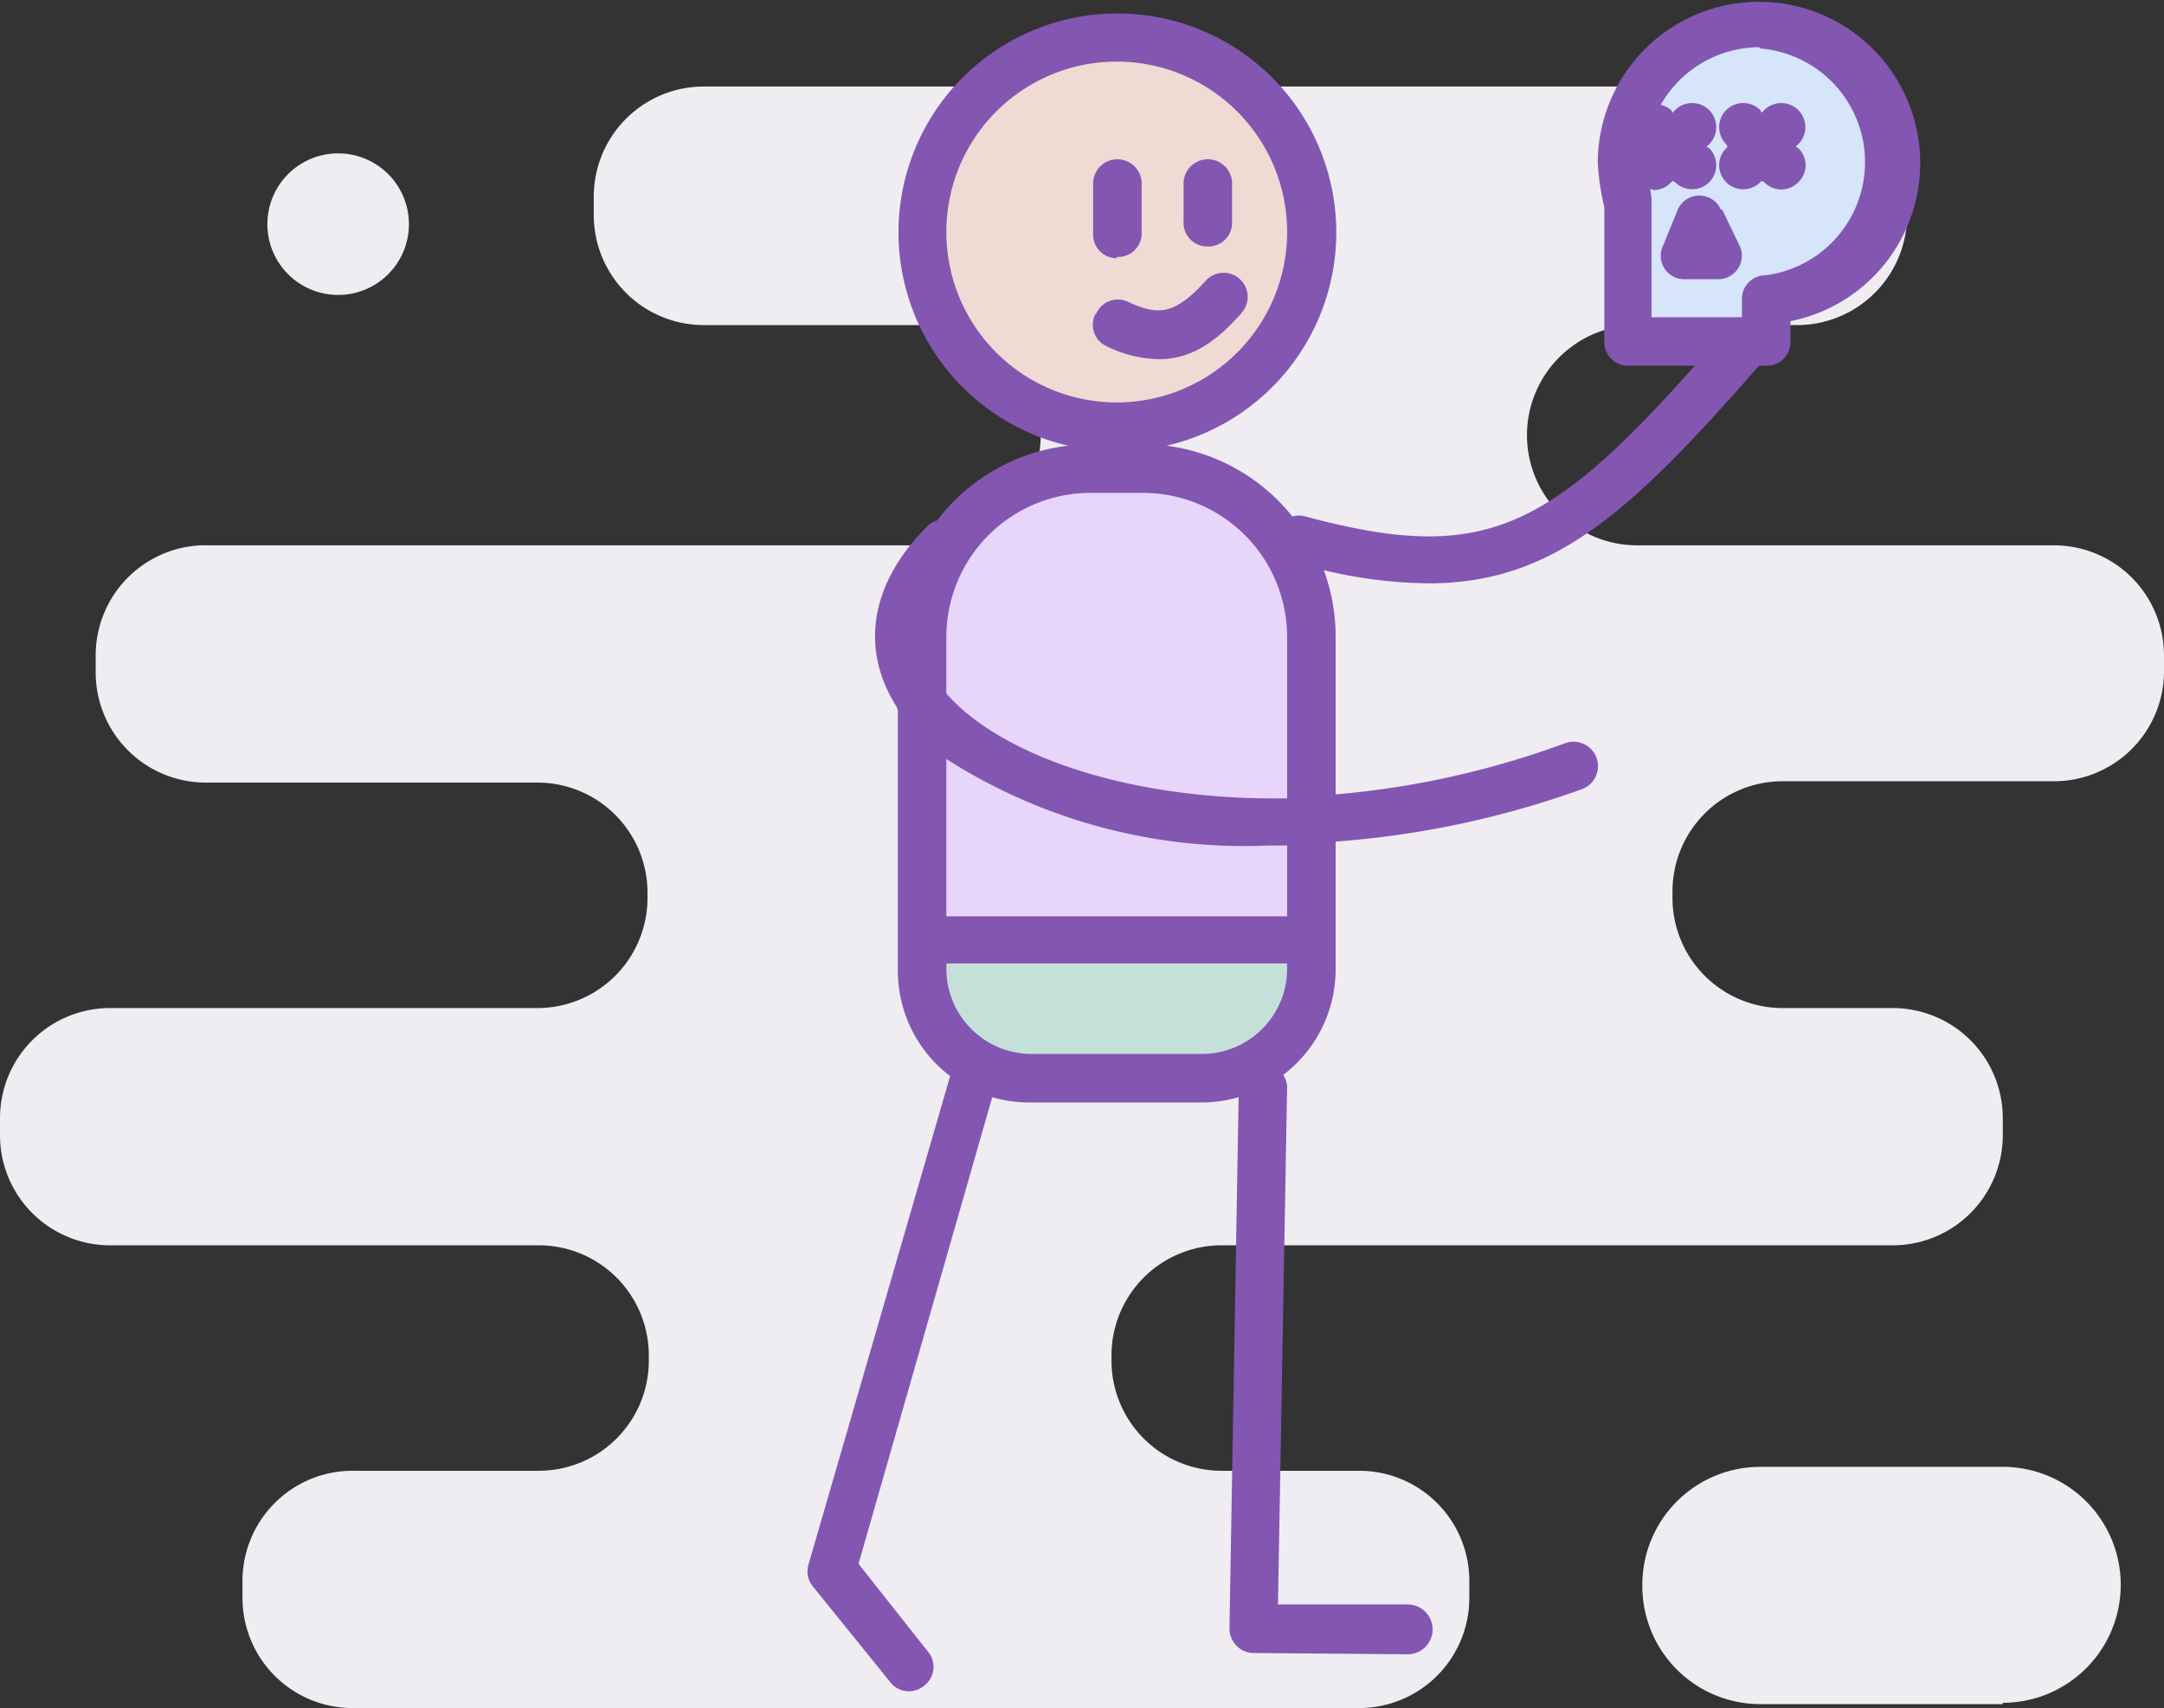
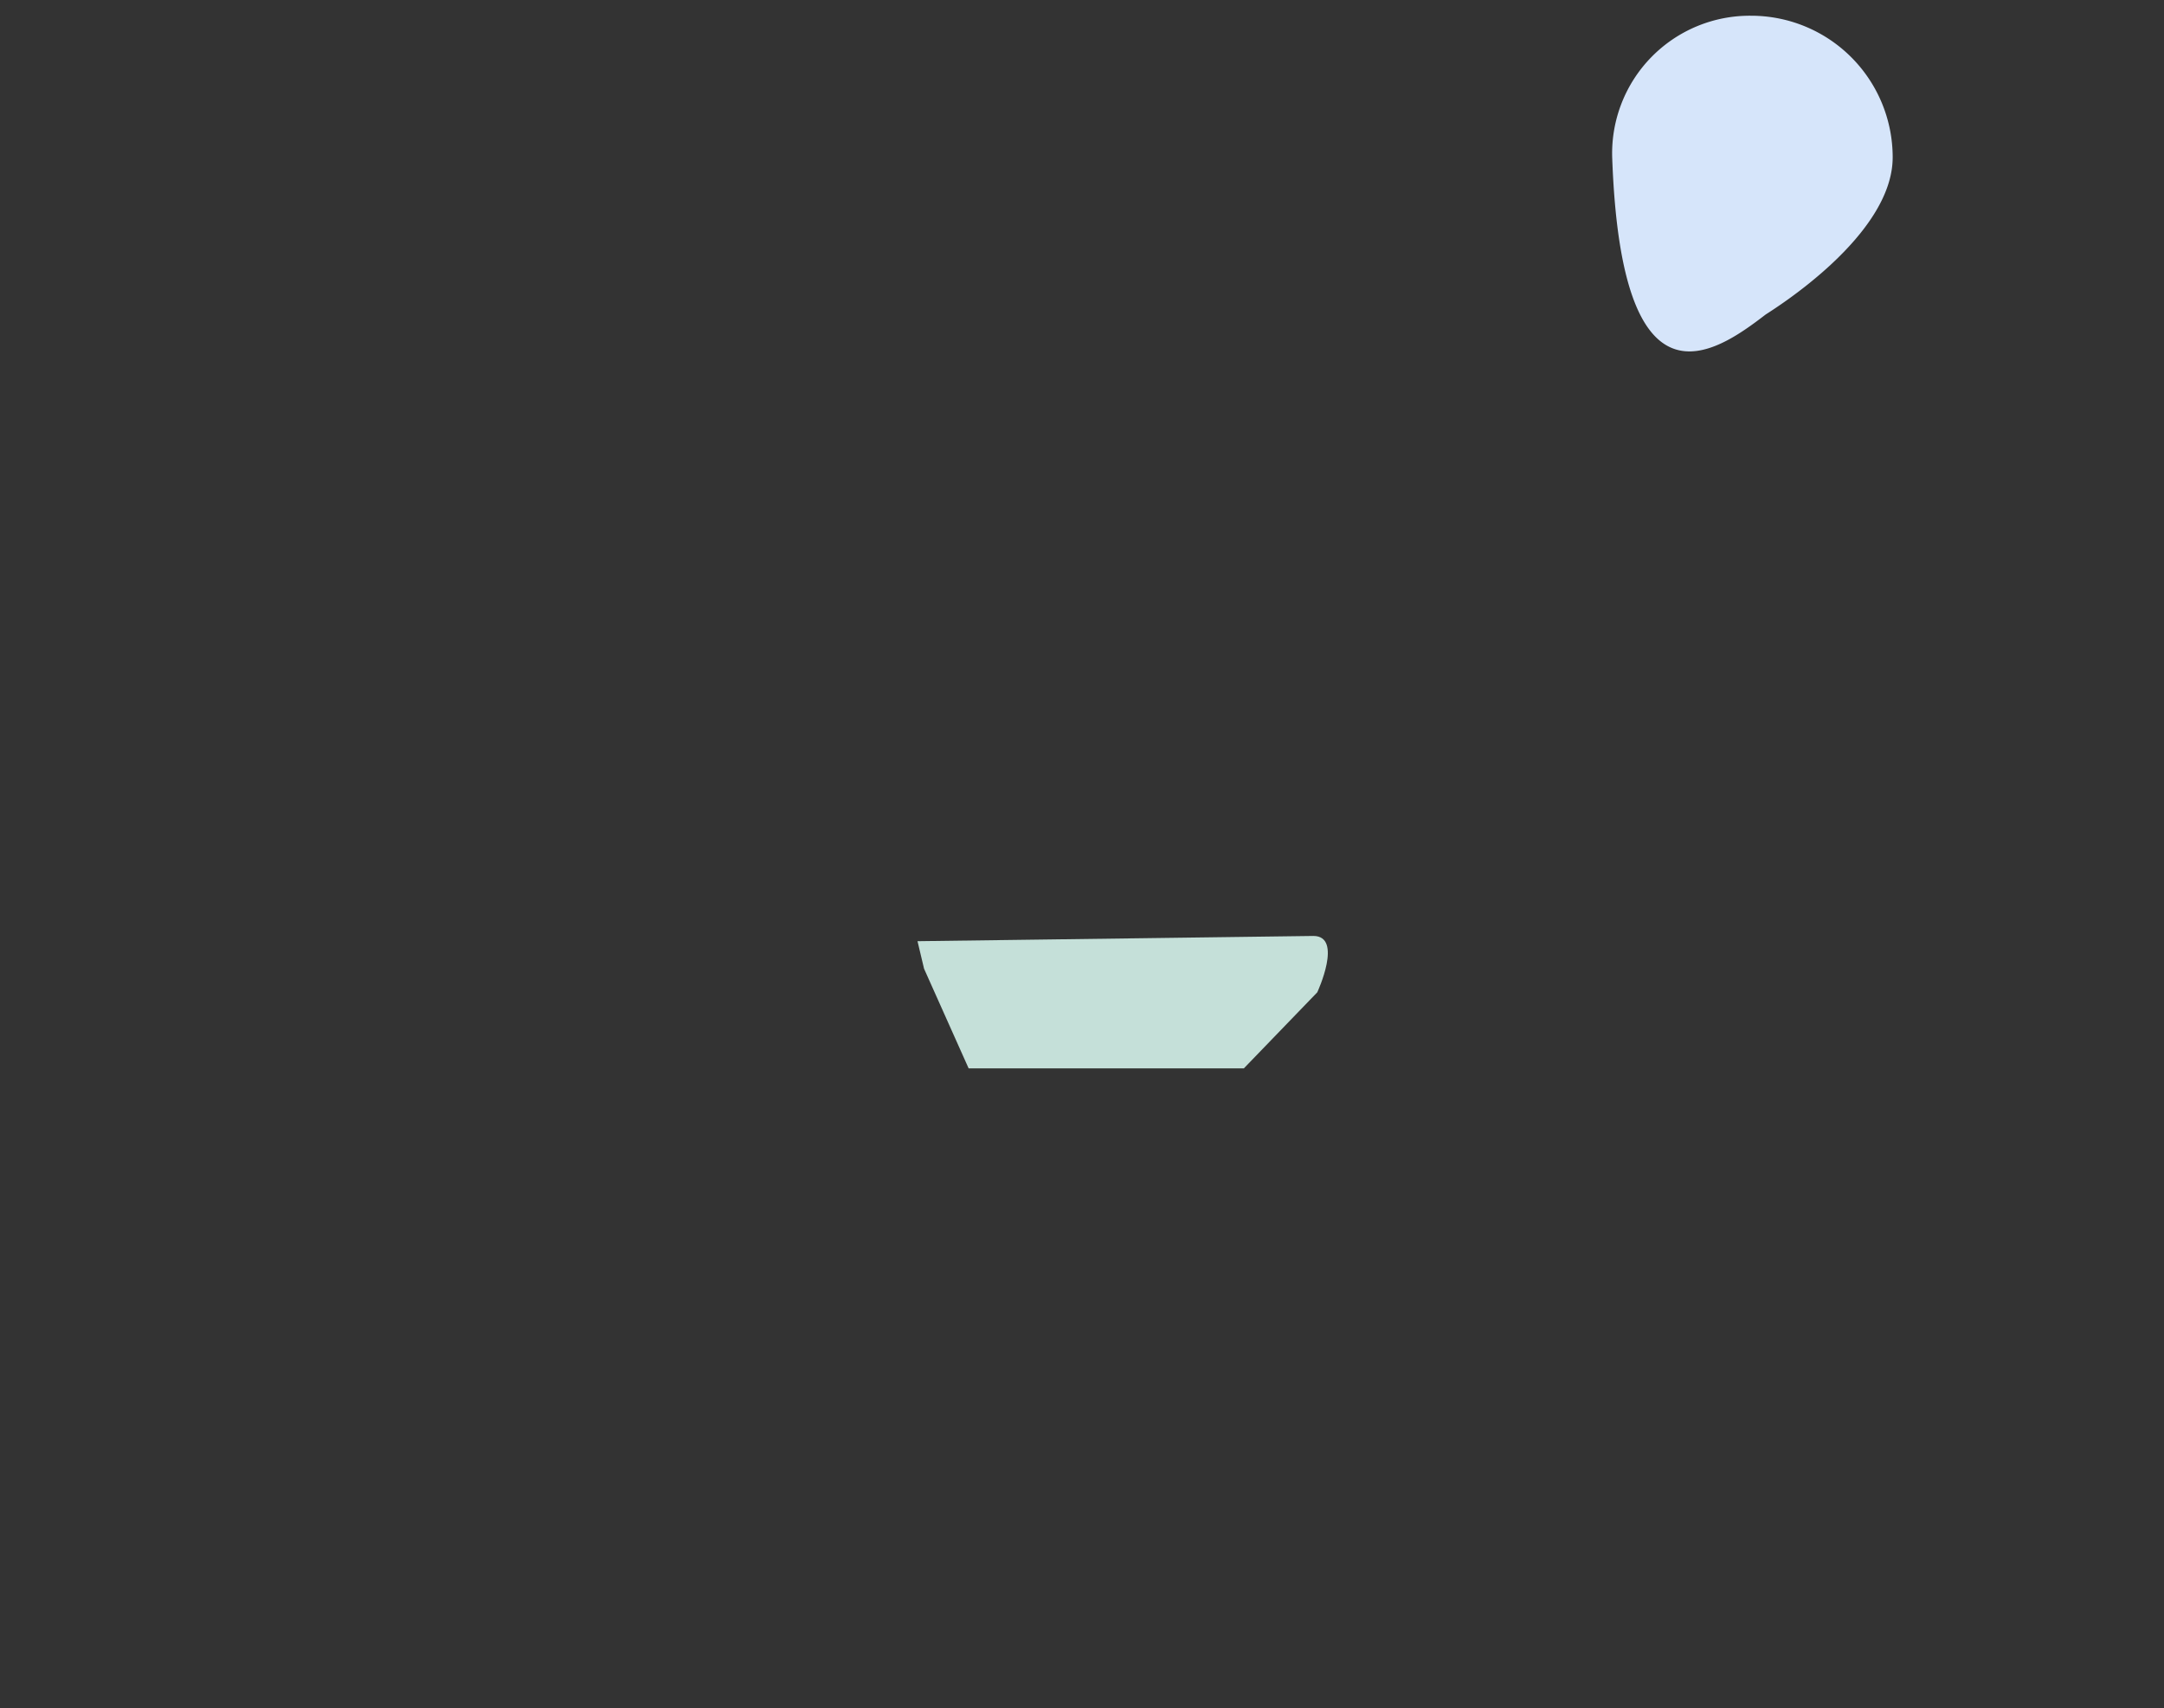
<svg xmlns="http://www.w3.org/2000/svg" width="165.1" height="130.3">
  <rect width="100%" height="100%" fill="#333333" stroke="none" />
-   <path data-name="Shape 16 copy 2" d="M152.8 130h-18.4a9 9 0 0 1-9.1-9 9 9 0 0 1 9-9.1h18.5a9 9 0 0 1 9 9 9 9 0 0 1-9 9zm-7.3-113.7V15a8.4 8.4 0 0 0-8.5-8.4H53.7a8.4 8.4 0 0 0-8.4 8.4v1.3a8.4 8.4 0 0 0 8.4 8.5H71a8.4 8.4 0 0 1 8.4 8.4 8.4 8.4 0 0 1-8.4 8.4h-55A8.4 8.4 0 0 0 7.3 50v1.3a8.4 8.4 0 0 0 8.4 8.4h25.3a8.4 8.4 0 0 1 8.4 8.4v.4a8.4 8.4 0 0 1-8.4 8.4H8.4A8.4 8.4 0 0 0 0 85.3v1.3A8.4 8.4 0 0 0 8.4 95h32.7a8.4 8.4 0 0 1 8.4 8.4v.4a8.4 8.4 0 0 1-8.4 8.4H27a8.4 8.4 0 0 0-8.5 8.4v1.3a8.4 8.4 0 0 0 8.5 8.4h76.7a8.4 8.4 0 0 0 8.4-8.4v-1.3a8.4 8.4 0 0 0-8.4-8.4H93.2a8.4 8.4 0 0 1-8.4-8.4v-.4a8.4 8.4 0 0 1 8.4-8.4h51.2a8.4 8.4 0 0 0 8.4-8.4v-1.3a8.4 8.4 0 0 0-8.4-8.4H136a8.4 8.4 0 0 1-8.4-8.4V68a8.4 8.4 0 0 1 8.4-8.4h20.7a8.4 8.4 0 0 0 8.4-8.4V50a8.4 8.4 0 0 0-8.4-8.4H125a8.4 8.4 0 0 1-8.5-8.4 8.4 8.4 0 0 1 8.5-8.4h12a8.4 8.4 0 0 0 8.5-8.5zM25.8 11.7a5.4 5.4 0 1 1-5.4 5.3 5.4 5.4 0 0 1 5.4-5.3z" fill-rule="evenodd" fill="#efecf2" />
-   <path d="M85.8 3a14.5 14.5 0 1 1-14.4 14.5A14.5 14.5 0 0 1 85.8 3z" fill="#efdbd4" fill-rule="evenodd" />
-   <path d="M85.4 35.6A14.6 14.6 0 0 0 71.2 43s-4.1 29.3-1 28.8 29.3-.9 29.3-.9l-.4-27s-3.4-7.6-13.7-8.3z" fill="#e7d6fa" fill-rule="evenodd" />
  <path d="M70.5 73.9l3.4 7.6h21l5.6-5.8s2-4.3-.3-4.3l-30.2.4z" fill="#c5e0d9" fill-rule="evenodd" />
  <path d="M133.6 1.2A10.8 10.8 0 0 1 144.4 12c0 6-9.1 11.6-9.7 12-3.9 3-11 7.9-11.7-12a10.5 10.5 0 0 1 10.6-10.8z" fill="#d6e5fa" fill-rule="evenodd" />
-   <path d="M136.6 24.5v1.6a1.8 1.8 0 0 1-1.9 1.8h-.5c-9.8 11.2-15.7 16.6-25.2 16.6a35.8 35.8 0 0 1-8-1 14.7 14.7 0 0 1 .9 5v12.1a67 67 0 0 0 17.5-3.9 1.8 1.8 0 0 1 1.3 3.5 70.6 70.6 0 0 1-18.8 4V74a10.1 10.1 0 0 1-4 8 1.9 1.9 0 0 1 .3.9l-.7 39.5h9.9a1.8 1.8 0 0 1 0 3.8l-11.8-.1a1.8 1.8 0 0 1-1.3-.6 1.9 1.9 0 0 1-.5-1.3l.7-40.5a10 10 0 0 1-2.7.4H78.7a10 10 0 0 1-3-.4l-10.2 35.6 5.3 6.7a1.8 1.8 0 0 1-.3 2.6 1.8 1.8 0 0 1-2.6-.3L62 121a1.8 1.8 0 0 1-.3-1.7l10.7-36.9a1.6 1.6 0 0 1 .1-.3 10.1 10.1 0 0 1-4-8V54.2l-.1-.3c-2.8-4.4-2-9.4 2.3-13.7a1.8 1.8 0 0 1 .8-.5 14.7 14.7 0 0 1 10-5.7 16.7 16.7 0 1 1 7.5 0 14.7 14.7 0 0 1 9.6 5.4 1.8 1.8 0 0 1 1 0C113 43 118 40.6 129.3 27.9h-5a1.8 1.8 0 0 1-1.9-1.8V15.8a18.7 18.7 0 0 1-.5-3.4 12.3 12.3 0 1 1 14.7 12.1zm-38.4-6.8a13 13 0 1 0-13 13 13 13 0 0 0 13-13zm0 30.9a11 11 0 0 0-11-11h-4a11 11 0 0 0-11 11v4.3c4 4.6 13.7 8.2 26 8V48.5zm0 15.9h-1.4a42.2 42.2 0 0 1-24.6-6.6v12h26v-5.4zm0 9h-26v.4a6.5 6.5 0 0 0 6.5 6.5h13a6.5 6.5 0 0 0 6.5-6.5v-.3zm36-69.9a8.7 8.7 0 0 0-7.5 4.4 1.7 1.7 0 0 1 .8.4l.1.2.2-.2a1.8 1.8 0 1 1 2.6 2.6l-.2.2.2.1a1.8 1.8 0 1 1-2.6 2.6l-.2-.1-.1.1a1.8 1.8 0 0 1-1.3.6 1.6 1.6 0 0 1-.3-.1l.1.7a2 2 0 0 1 0 .4v8.7h6.7a1.4 1.4 0 0 1 .2 0v-1.3a1.8 1.8 0 0 1 1.8-1.9 8.7 8.7 0 0 0-.4-17.3zm3 10.3a1.8 1.8 0 0 1-2.6 0l-.2-.1-.1.1a1.8 1.8 0 0 1-2.6-2.6l.1-.1-.1-.2a1.8 1.8 0 0 1 2.6-2.6l.1.2.2-.2a1.8 1.8 0 0 1 2.6 2.6l-.2.2.2.1a1.8 1.8 0 0 1 0 2.6zm-5.8 2.1l1.3 2.7a1.8 1.8 0 0 1-1.7 2.6h-2.5a1.8 1.8 0 0 1-1.5-.8 1.8 1.8 0 0 1-.1-1.8L128 16a1.8 1.8 0 0 1 3.3 0zM83.6 24A1.8 1.8 0 0 1 86 23c2.2 1 3.5 1.2 6-1.6a1.8 1.8 0 1 1 2.7 2.5c-2.1 2.4-4 3.5-6.3 3.5a9.4 9.4 0 0 1-4-1 1.8 1.8 0 0 1-.8-2.5zm8.5-5.2a1.8 1.8 0 0 1-1.8-1.9V14a1.8 1.8 0 1 1 3.7 0v3a1.8 1.8 0 0 1-1.9 1.8zm-6.9.9a1.8 1.8 0 0 1-1.8-1.9V14a1.8 1.8 0 1 1 3.7 0v3.7a1.8 1.8 0 0 1-1.9 1.9z" fill="#8356b2" fill-rule="evenodd" />
</svg>